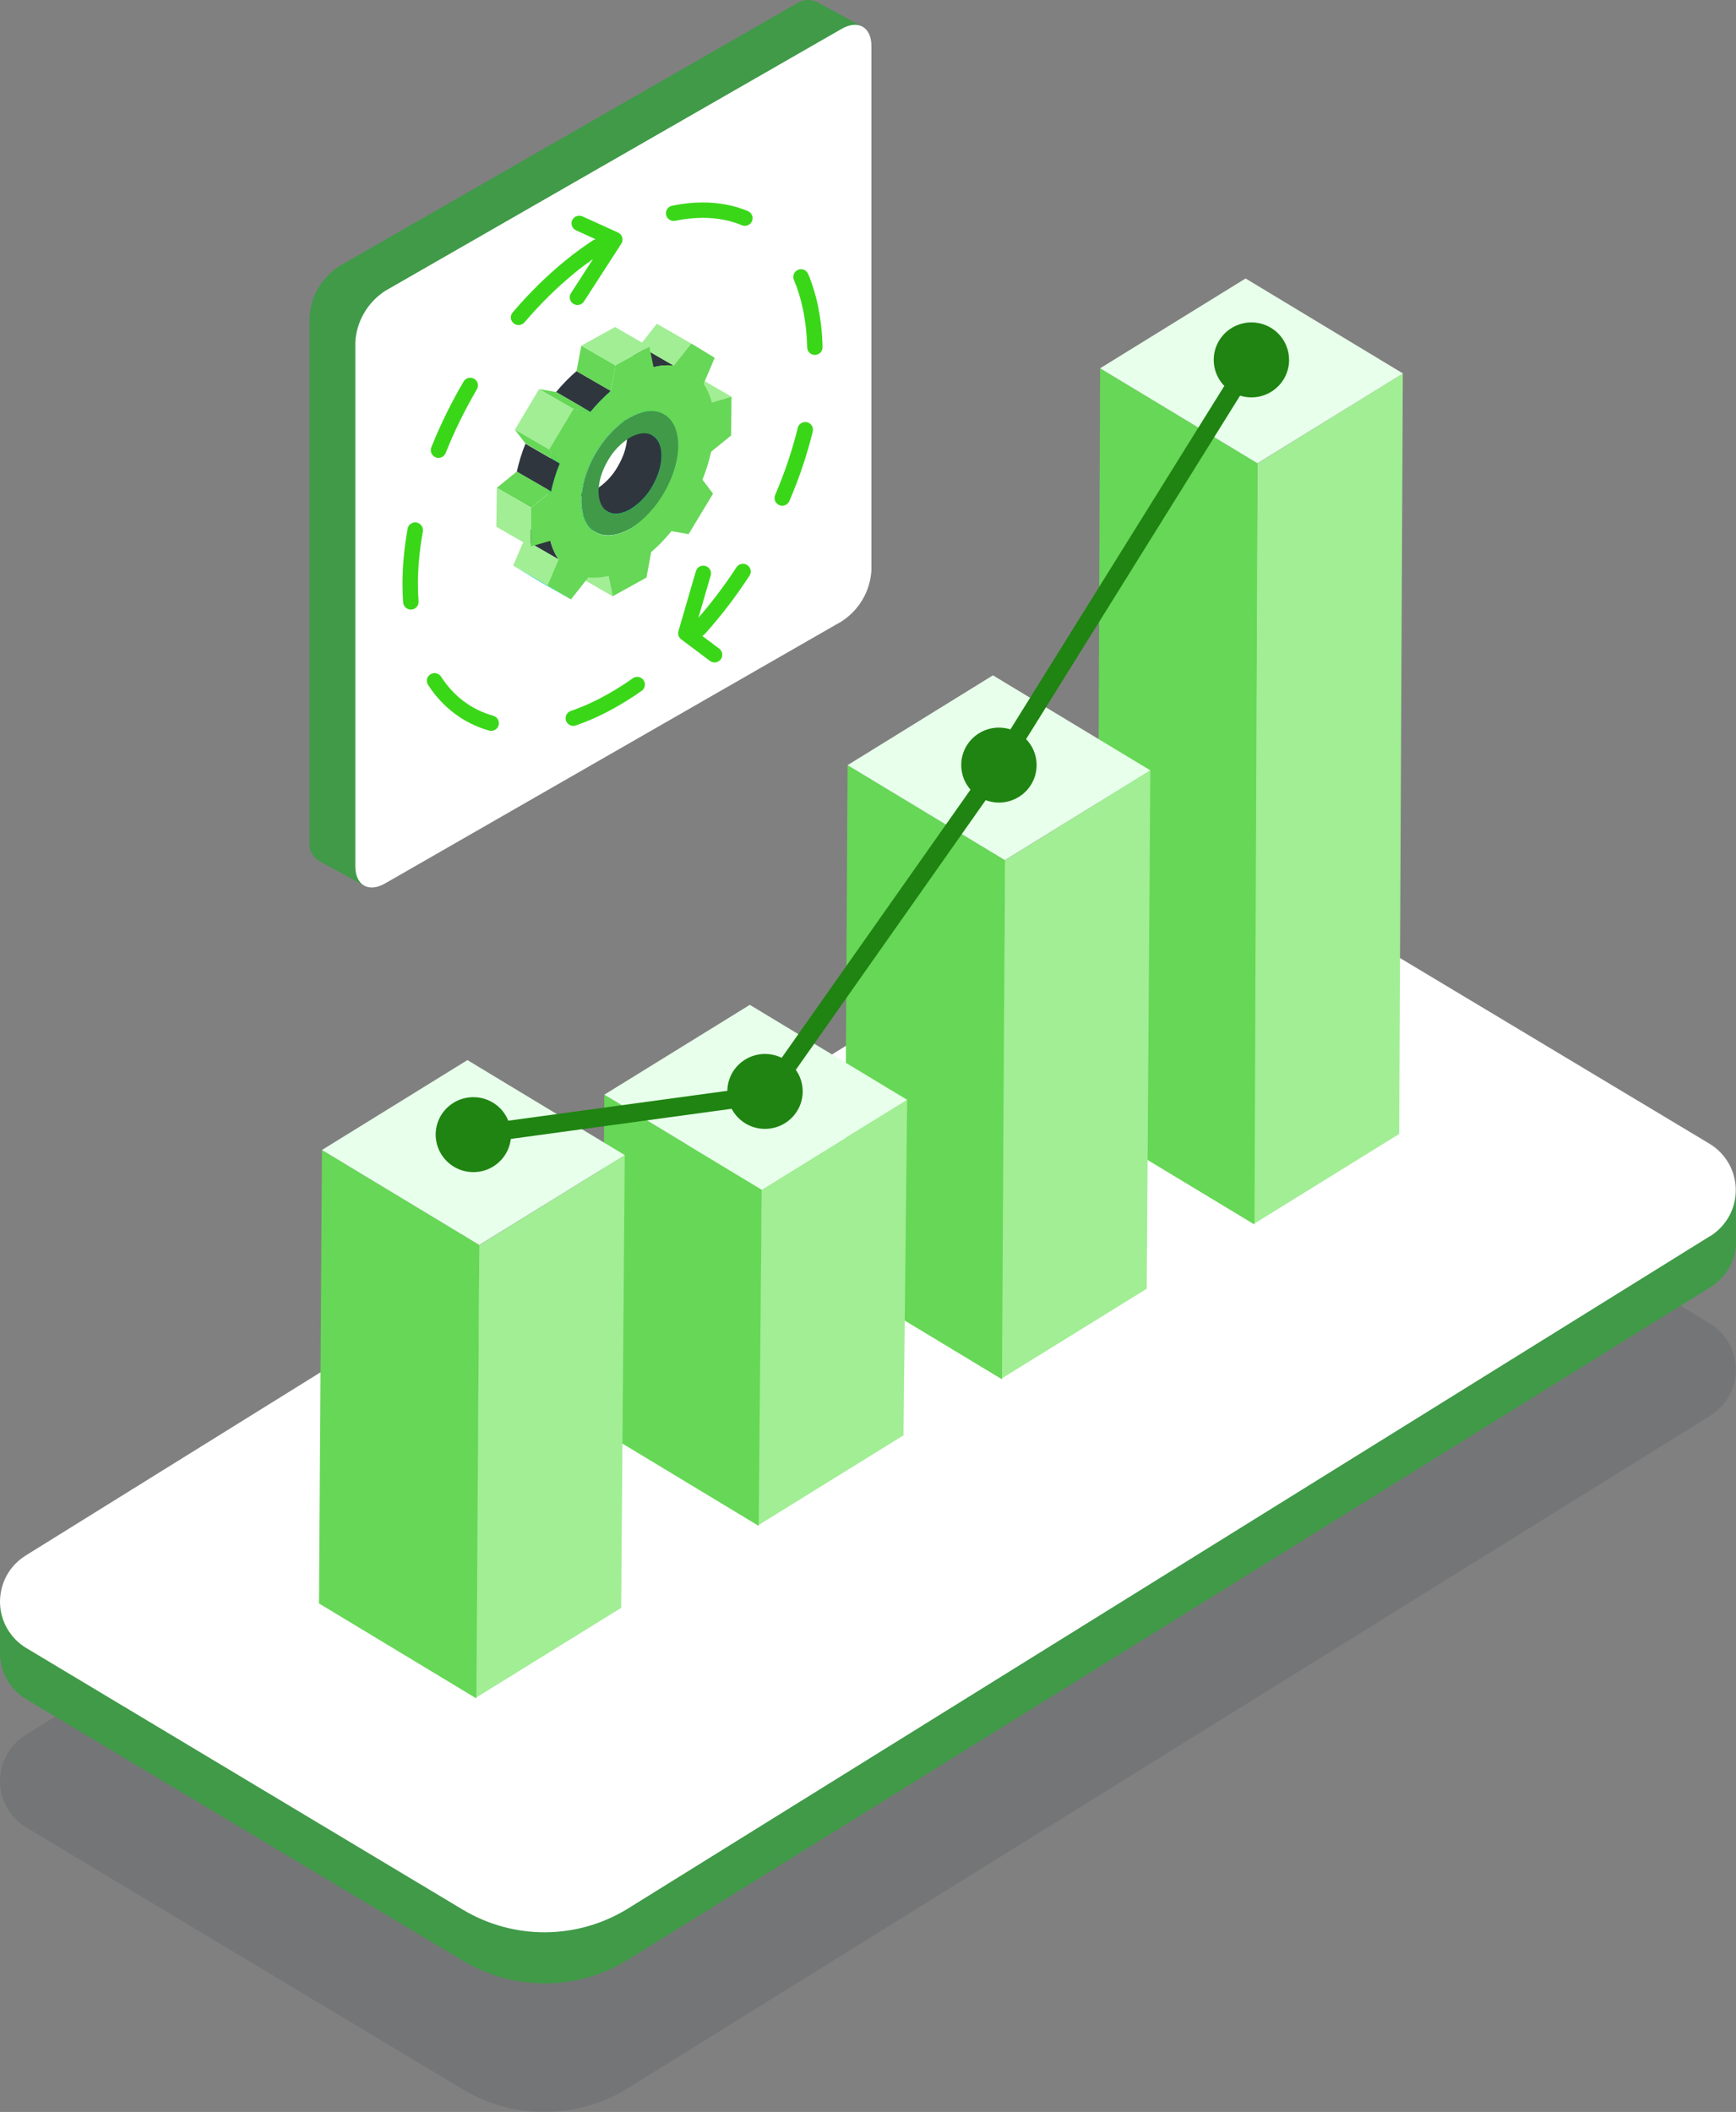
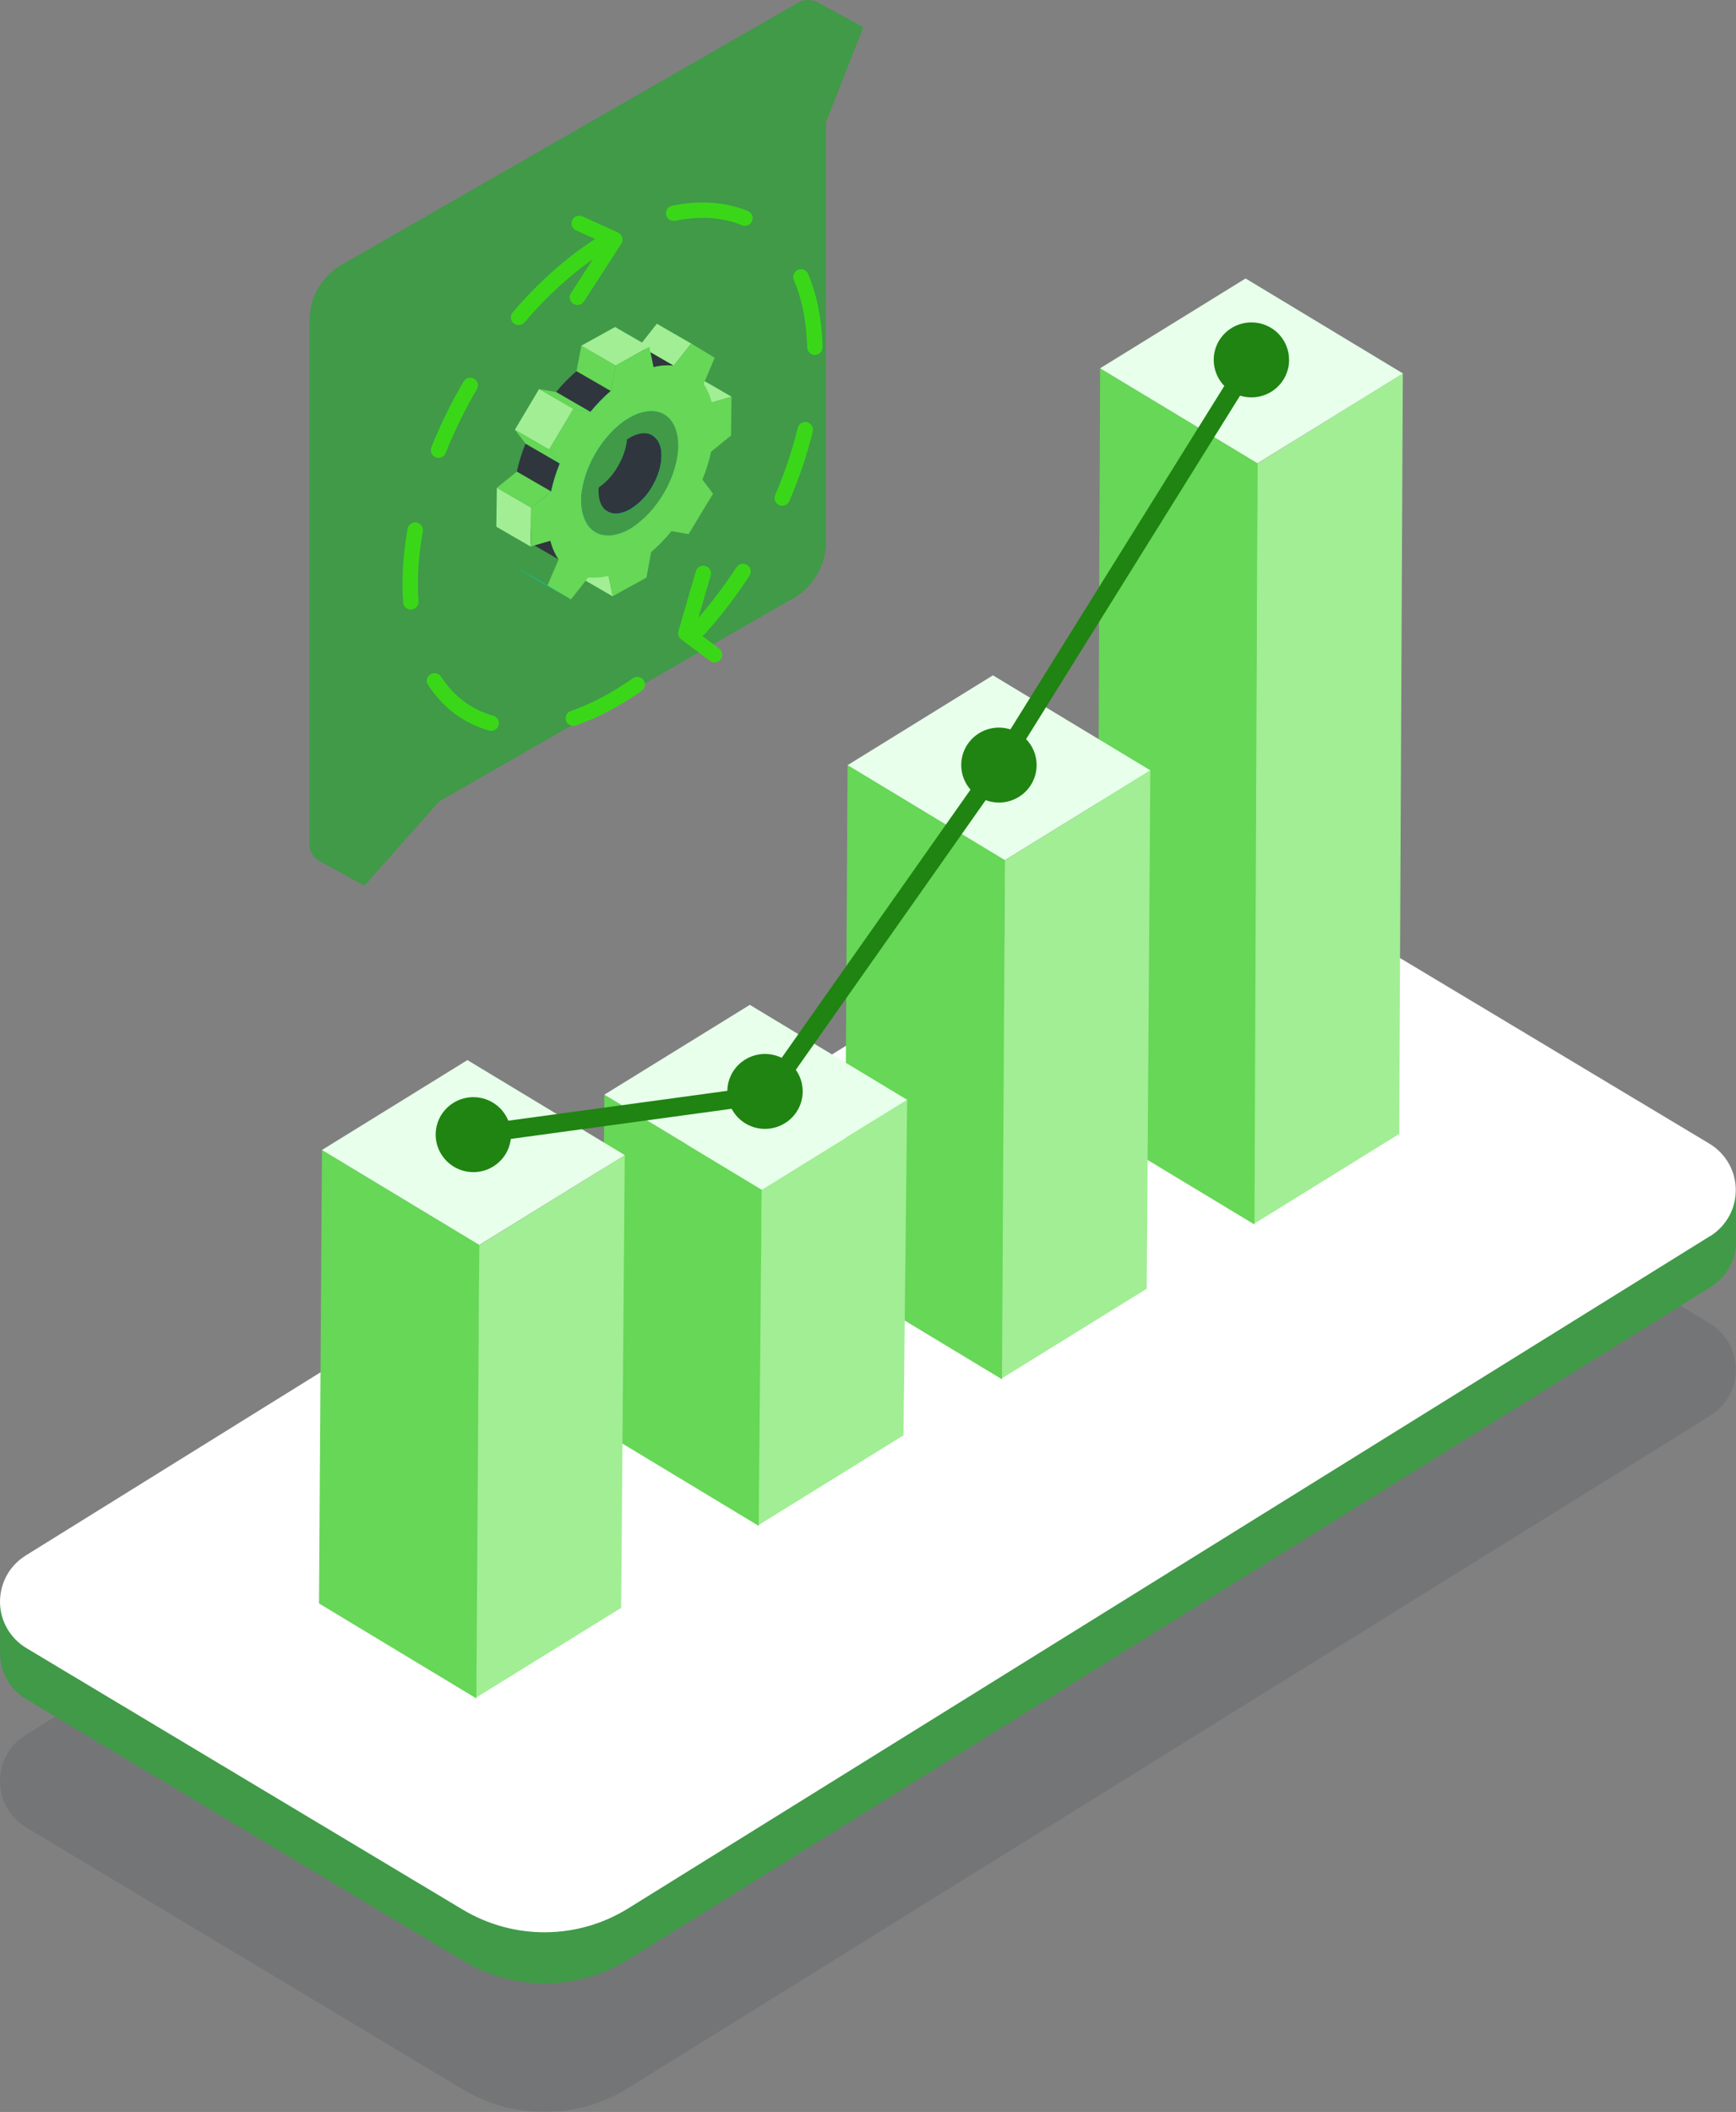
<svg xmlns="http://www.w3.org/2000/svg" width="213" height="259" viewBox="0 0 213 259" fill="none">
  <rect x="0" y="0" width="213" height="259" fill="#808080" stroke="none" />
  <g clip-path="url(#clip0_457_79)">
    <g opacity="0.15">
      <path d="M209.83 173.622L77.061 256.074C74.028 257.959 70.53 258.973 66.956 259C63.382 259.027 59.864 258.068 56.803 256.238L3.238 224.122C2.259 223.537 1.445 222.707 0.876 221.713C0.308 220.727 0.007 219.604 0 218.468C0 217.331 0.281 216.209 0.828 215.208C1.383 214.208 2.184 213.371 3.156 212.766L135.925 130.299C138.958 128.415 142.456 127.408 146.03 127.381C149.604 127.353 153.123 128.313 156.183 130.15L209.741 162.265C210.72 162.851 211.535 163.681 212.103 164.674C212.671 165.661 212.973 166.783 212.979 167.92C212.986 169.063 212.706 170.179 212.151 171.179C211.597 172.179 210.796 173.016 209.823 173.622H209.83Z" fill="#2F363E" />
    </g>
    <path d="M212.973 145.765H208.509L156.19 114.351C153.13 112.513 149.618 111.561 146.037 111.588C142.463 111.615 138.965 112.622 135.932 114.507L85.653 145.738H84.749V146.33L4.799 195.98H0.014V203.015C0.062 204.111 0.377 205.172 0.938 206.111C1.499 207.05 2.293 207.84 3.238 208.398L56.831 240.472C59.891 242.309 63.41 243.262 66.984 243.235C70.557 243.208 74.056 242.194 77.089 240.309L209.858 157.856C210.802 157.278 211.583 156.475 212.131 155.516C212.678 154.563 212.979 153.481 213 152.379L212.973 145.765Z" fill="#409A48" />
    <path d="M209.83 151.583L77.061 234.049C74.028 235.927 70.53 236.941 66.956 236.968C63.382 236.995 59.87 236.036 56.803 234.206L3.238 202.117C2.259 201.532 1.445 200.702 0.876 199.709C0.308 198.722 0.007 197.599 0 196.463C0 195.327 0.281 194.204 0.828 193.204C1.383 192.204 2.184 191.367 3.156 190.761L135.925 108.295C138.958 106.417 142.456 105.403 146.03 105.376C149.604 105.349 153.116 106.308 156.183 108.138L209.734 140.254C210.713 140.839 211.528 141.669 212.096 142.663C212.665 143.649 212.966 144.772 212.973 145.908C212.979 147.045 212.699 148.167 212.144 149.167C211.59 150.161 210.789 151.005 209.816 151.61" fill="white" />
    <path d="M172.121 45.799L171.676 139.063L153.814 150.113L154.266 56.849L172.121 45.799Z" fill="#A1EE94" />
    <path d="M153.917 150.168L154.287 56.815L134.98 45.166L134.611 138.519L153.917 150.168Z" fill="#66D756" />
    <path d="M172.135 45.799L154.287 56.815L134.98 45.166L152.828 34.15L172.135 45.799Z" fill="#E8FFEB" />
    <path d="M141.142 94.469L140.697 158.047L122.835 169.09L123.28 105.512L141.142 94.469Z" fill="#A1EE94" />
    <path d="M122.938 169.151L123.301 105.485L103.994 93.836L103.631 157.502L122.938 169.151Z" fill="#66D756" />
    <path d="M141.142 94.469L123.294 105.485L103.994 93.836L121.829 82.82L141.135 94.469H141.142Z" fill="#E8FFEB" />
    <path d="M111.306 134.879L110.854 176.023L92.999 187.073L93.444 145.915L111.306 134.872V134.879Z" fill="#A1EE94" />
    <path d="M93.088 187.128L93.458 145.888L74.151 134.239L73.789 175.479L93.088 187.128Z" fill="#66D756" />
    <path d="M111.306 134.879L93.458 145.895L74.152 134.246L92 123.23L111.306 134.879Z" fill="#E8FFEB" />
-     <path d="M76.657 141.656L76.212 197.184L58.35 208.227L58.795 152.712L76.657 141.662V141.656Z" fill="#A1EE94" />
+     <path d="M76.657 141.656L76.212 197.184L58.35 208.227L58.795 152.712L76.657 141.662Z" fill="#A1EE94" />
    <path d="M58.446 208.289L58.809 152.678L39.503 141.03L39.14 196.64L58.446 208.289Z" fill="#66D756" />
    <path d="M76.657 141.656L58.809 152.678L39.503 141.03L57.351 130.007L76.657 141.656Z" fill="#E8FFEB" />
    <path d="M58.077 140.281H58.227L94.759 135.294L123.506 94.483L154.519 44.717C154.65 44.465 154.677 44.173 154.602 43.9C154.526 43.628 154.348 43.39 154.109 43.24C153.869 43.091 153.575 43.036 153.294 43.091C153.013 43.145 152.76 43.295 152.589 43.526L121.61 93.244L93.465 133.198L57.926 138.043C57.652 138.09 57.399 138.24 57.228 138.458C57.056 138.675 56.968 138.954 56.988 139.233C57.009 139.512 57.132 139.771 57.33 139.968C57.529 140.166 57.796 140.274 58.077 140.288" fill="#1F8411" />
    <path d="M62.705 139.152C62.705 140.063 62.431 140.948 61.924 141.703C61.417 142.459 60.692 143.05 59.85 143.397C59.008 143.745 58.077 143.833 57.18 143.656C56.283 143.479 55.461 143.044 54.811 142.397C54.167 141.751 53.722 140.934 53.544 140.043C53.366 139.152 53.455 138.226 53.804 137.389C54.154 136.553 54.749 135.831 55.509 135.328C56.269 134.824 57.166 134.552 58.077 134.552C58.686 134.552 59.288 134.668 59.843 134.899C60.404 135.13 60.911 135.471 61.342 135.893C61.773 136.321 62.109 136.825 62.342 137.383C62.575 137.941 62.691 138.539 62.691 139.145H62.705V139.152Z" fill="#1F8411" />
    <path d="M98.49 133.844C98.49 134.756 98.216 135.641 97.709 136.396C97.203 137.151 96.477 137.743 95.635 138.09C94.793 138.437 93.862 138.533 92.965 138.356C92.068 138.179 91.247 137.743 90.596 137.097C89.946 136.45 89.508 135.634 89.33 134.743C89.152 133.851 89.241 132.926 89.59 132.089C89.939 131.245 90.535 130.531 91.294 130.027C92.054 129.524 92.951 129.252 93.862 129.252C95.087 129.252 96.265 129.735 97.134 130.599C98.004 131.463 98.49 132.627 98.49 133.851V133.844Z" fill="#1F8411" />
    <path d="M127.189 93.829C127.189 94.741 126.915 95.626 126.409 96.381C125.902 97.136 125.177 97.728 124.334 98.075C123.492 98.422 122.561 98.517 121.664 98.334C120.768 98.157 119.946 97.721 119.296 97.075C118.645 96.428 118.207 95.612 118.029 94.721C117.851 93.829 117.94 92.904 118.289 92.067C118.638 91.23 119.234 90.509 119.994 90.005C120.754 89.502 121.651 89.23 122.561 89.23C123.787 89.23 124.964 89.713 125.834 90.577C126.703 91.441 127.189 92.605 127.189 93.829Z" fill="#1F8411" />
    <path d="M158.168 44.139C158.168 45.05 157.895 45.935 157.388 46.69C156.881 47.445 156.156 48.037 155.314 48.384C154.471 48.731 153.54 48.82 152.644 48.643C151.747 48.466 150.925 48.031 150.275 47.384C149.631 46.745 149.186 45.921 149.008 45.03C148.83 44.139 148.919 43.213 149.268 42.376C149.618 41.539 150.213 40.818 150.973 40.315C151.733 39.811 152.63 39.539 153.54 39.539C154.15 39.539 154.752 39.655 155.314 39.886C155.875 40.117 156.388 40.458 156.813 40.879C157.244 41.308 157.58 41.812 157.812 42.37C158.045 42.927 158.162 43.526 158.162 44.132L158.168 44.139Z" fill="#1F8411" />
    <path d="M97.018 134.239C97.018 134.858 96.833 135.464 96.491 135.981C96.149 136.498 95.656 136.9 95.081 137.138C94.505 137.376 93.869 137.437 93.259 137.321C92.65 137.206 92.082 136.906 91.644 136.464C91.199 136.029 90.897 135.471 90.781 134.858C90.658 134.253 90.719 133.62 90.959 133.048C91.199 132.477 91.603 131.987 92.123 131.64C92.643 131.293 93.253 131.109 93.876 131.109C94.711 131.109 95.512 131.436 96.101 132.028C96.689 132.613 97.018 133.409 97.018 134.239Z" fill="#1F8411" />
    <path d="M125.717 93.829C125.717 94.448 125.533 95.054 125.19 95.571C124.848 96.088 124.355 96.49 123.78 96.728C123.205 96.966 122.568 97.027 121.959 96.912C121.349 96.789 120.781 96.496 120.343 96.054C119.898 95.619 119.597 95.061 119.48 94.448C119.357 93.843 119.419 93.21 119.658 92.638C119.898 92.067 120.302 91.577 120.822 91.23C121.343 90.883 121.952 90.699 122.575 90.699C123.41 90.699 124.211 91.026 124.8 91.611C125.389 92.196 125.724 92.992 125.724 93.822L125.717 93.829Z" fill="#1F8411" />
    <path d="M156.697 44.139C156.697 44.758 156.512 45.363 156.163 45.88C155.813 46.398 155.32 46.799 154.745 47.037C154.17 47.275 153.534 47.337 152.924 47.214C152.315 47.092 151.754 46.792 151.309 46.357C150.87 45.914 150.569 45.356 150.446 44.751C150.323 44.145 150.391 43.513 150.631 42.941C150.87 42.369 151.274 41.88 151.795 41.539C152.315 41.199 152.924 41.015 153.547 41.015C153.958 41.015 154.369 41.097 154.752 41.254C155.136 41.41 155.478 41.641 155.772 41.934C156.067 42.227 156.293 42.574 156.45 42.948C156.608 43.329 156.69 43.737 156.69 44.145H156.697V44.139Z" fill="#1F8411" />
    <path d="M105.925 3.334L100.229 0.238C99.818 0.048 99.359 -0.027 98.901 0.014C98.449 0.054 98.011 0.225 97.641 0.49L41.625 32.639C40.564 33.327 39.681 34.252 39.044 35.341C38.407 36.429 38.044 37.654 37.976 38.913V103.219C37.914 103.709 38.01 104.212 38.25 104.648C38.489 105.083 38.852 105.437 39.297 105.662L44.713 108.621L53.873 98.293L97.689 73.158C98.75 72.471 99.633 71.539 100.27 70.45C100.907 69.355 101.27 68.13 101.338 66.871V15.003L105.925 3.341V3.334Z" fill="#409A48" />
-     <path d="M103.269 76.2L47.246 108.342C45.233 109.499 43.597 108.567 43.597 106.247V41.961C43.665 40.702 44.035 39.484 44.672 38.389C45.308 37.3 46.185 36.375 47.246 35.681L103.269 3.538C105.281 2.381 106.918 3.314 106.918 5.634V69.926C106.849 71.185 106.479 72.41 105.85 73.498C105.213 74.587 104.33 75.513 103.269 76.2Z" fill="white" />
    <path d="M74.316 61.53C73.926 61.85 73.515 62.142 73.077 62.387L77.308 64.844C77.746 64.592 78.163 64.306 78.547 63.986L74.316 61.53Z" fill="#00CBBD" />
    <path d="M78.923 50.827C79.615 54.113 77.568 58.904 74.357 61.53L78.567 63.959C81.785 61.333 83.832 56.529 83.134 53.256L78.923 50.82V50.827Z" fill="#00CBBD" />
    <path d="M80.039 53.379L75.829 50.95H75.863C77.349 51.854 77.321 54.671 75.781 57.236C75.138 58.373 74.22 59.332 73.104 60.019C72.105 60.591 71.105 60.727 70.345 60.292L74.555 62.721C75.309 63.163 76.288 63.034 77.308 62.455C78.417 61.775 79.341 60.836 79.991 59.713C81.525 57.135 81.559 54.318 80.074 53.426L80.039 53.379Z" fill="#2F363E" />
    <path d="M77.301 48.371C77.725 48.643 78.095 49.004 78.369 49.425C78.643 49.847 78.828 50.33 78.903 50.827L83.113 53.263C83.038 52.766 82.86 52.283 82.586 51.861C82.312 51.439 81.942 51.079 81.518 50.807L77.308 48.371H77.301Z" fill="#00CBBD" />
    <path d="M73.084 62.394C71.475 63.319 69.948 63.435 68.846 62.802L73.056 65.231C74.158 65.878 75.678 65.749 77.294 64.823L73.084 62.394Z" fill="#00CBBD" />
    <path d="M67.175 71.784L62.965 69.355L65.854 71.103L70.064 73.532L67.175 71.784Z" fill="#00CBBD" />
    <path d="M82.668 44.839L78.458 42.41C77.629 42.322 76.787 42.383 75.98 42.601L80.19 45.037C80.998 44.819 81.84 44.758 82.668 44.846V44.839Z" fill="#2F363E" />
    <path d="M81.511 50.807L77.301 48.371C76.199 47.724 74.679 47.854 73.063 48.779C72.625 49.038 72.214 49.323 71.824 49.636L76.048 52.072C76.438 51.752 76.856 51.467 77.287 51.215C78.889 50.289 80.409 50.167 81.511 50.807Z" fill="#02B6A4" />
    <path d="M67.538 66.32L63.328 63.884C63.526 64.701 63.862 65.476 64.32 66.17L68.531 68.599C68.065 67.905 67.73 67.13 67.531 66.32H67.538Z" fill="#2F363E" />
    <path d="M68.853 62.802L73.063 65.231C72.632 64.959 72.269 64.599 71.995 64.177C71.721 63.755 71.536 63.272 71.461 62.775C70.763 59.495 72.817 54.699 76.027 52.072L71.817 49.636C68.599 52.27 66.552 57.066 67.251 60.339C67.326 60.836 67.511 61.312 67.784 61.741C68.058 62.163 68.421 62.523 68.853 62.795V62.802Z" fill="#02B6A4" />
    <path d="M76.041 52.072C72.823 54.699 70.776 59.502 71.475 62.775C72.05 65.633 74.555 66.409 77.314 64.83C77.753 64.578 78.17 64.292 78.554 63.973C81.771 61.346 83.818 56.542 83.12 53.27C82.518 50.412 80.039 49.636 77.28 51.215C76.842 51.467 76.431 51.752 76.041 52.072ZM74.528 62.727C73.049 61.822 73.084 58.999 74.61 56.44C75.254 55.304 76.185 54.345 77.301 53.657C78.307 53.086 79.32 52.95 80.08 53.413C81.566 54.318 81.539 57.135 79.998 59.7C79.355 60.829 78.43 61.788 77.321 62.476C76.308 63.047 75.295 63.183 74.528 62.721" fill="#409A48" />
    <path d="M74.946 47.942L70.735 45.513C69.832 46.295 68.99 47.153 68.23 48.078L72.433 50.514C73.193 49.589 74.035 48.724 74.946 47.942Z" fill="#2F363E" />
    <path d="M68.681 56.849L64.471 54.42C64.019 55.529 63.663 56.679 63.41 57.849L67.62 60.278C67.88 59.108 68.236 57.958 68.681 56.849Z" fill="#2F363E" />
    <path d="M75.541 44.826L71.331 42.39L70.735 45.513L74.946 47.942L75.534 44.826H75.541Z" fill="#66D756" />
    <path d="M67.613 60.271L63.403 57.835L60.959 59.822L65.169 62.251L67.613 60.264V60.271Z" fill="#66D756" />
    <path d="M72.44 50.514L68.23 48.078L66.135 47.718L70.345 50.147L72.44 50.514Z" fill="#66D756" />
    <path d="M89.754 48.65L85.544 46.214L83.106 46.935L87.317 49.364L89.747 48.65H89.754Z" fill="#A1EE94" />
    <path d="M74.672 70.641L70.461 68.212L70.982 70.709L75.192 73.145L74.672 70.641Z" fill="#A1EE94" />
    <path d="M84.804 42.131L80.594 39.702L78.458 42.41L82.668 44.839L84.804 42.131Z" fill="#A1EE94" />
-     <path d="M68.538 68.613L64.327 66.177L62.965 69.355L67.175 71.784L68.538 68.613Z" fill="#A1EE94" />
    <path d="M79.677 42.533L75.466 40.104L71.331 42.39L75.541 44.826L79.677 42.533Z" fill="#A1EE94" />
    <path d="M65.169 62.258L60.959 59.829L60.897 64.599L65.108 67.028L65.169 62.265V62.258Z" fill="#A1EE94" />
    <path d="M70.352 50.147L66.141 47.718L63.17 52.705L67.381 55.134L70.352 50.147Z" fill="#A1EE94" />
    <path d="M67.381 55.127L63.17 52.698L64.471 54.392L68.681 56.828L67.381 55.127Z" fill="#66D756" />
    <path d="M67.538 66.32C67.737 67.137 68.072 67.905 68.538 68.606L67.175 71.791L70.051 73.512L72.187 70.804C73.015 70.886 73.857 70.824 74.665 70.614L75.185 73.117L79.32 70.831L79.895 67.708C80.799 66.926 81.635 66.061 82.388 65.136L84.489 65.504L87.488 60.543L86.187 58.822C86.639 57.713 86.995 56.563 87.255 55.393L89.699 53.413L89.754 48.65L87.324 49.364C87.125 48.548 86.79 47.779 86.331 47.078L87.693 43.88L84.818 42.124L82.668 44.839C81.84 44.751 80.998 44.819 80.19 45.03L79.67 42.526L75.534 44.812L74.959 47.928C74.049 48.718 73.214 49.582 72.454 50.507L70.359 50.14L67.374 55.134L68.674 56.855C68.223 57.965 67.867 59.114 67.613 60.285L65.169 62.258L65.115 67.021L67.538 66.32ZM71.434 62.775C70.742 59.495 72.789 54.699 76 52.072C76.39 51.752 76.808 51.467 77.239 51.215C79.991 49.63 82.477 50.405 83.079 53.27C83.77 56.556 81.724 61.346 78.513 63.973C78.136 64.306 77.725 64.599 77.294 64.864C74.542 66.449 72.057 65.674 71.454 62.809" fill="#66D756" />
    <path d="M77.636 83.188C76.712 83.841 75.74 84.46 74.754 85.025C73.173 85.93 71.584 86.658 70.037 87.188C69.544 87.359 69.277 87.896 69.448 88.386C69.585 88.774 69.955 89.019 70.345 89.019C70.448 89.019 70.55 89.005 70.653 88.964C72.317 88.393 74.015 87.617 75.699 86.651C76.739 86.059 77.76 85.406 78.732 84.719C79.156 84.419 79.259 83.827 78.958 83.405C78.65 82.983 78.061 82.881 77.636 83.181V83.188Z" fill="#3AD719" />
    <path d="M72.769 31.755L70.051 35.953C69.77 36.389 69.893 36.974 70.338 37.253C70.496 37.355 70.674 37.402 70.852 37.402C71.167 37.402 71.468 37.253 71.653 36.967L76.233 29.884C76.383 29.652 76.424 29.373 76.342 29.108C76.26 28.843 76.075 28.632 75.829 28.516L71.461 26.536C70.982 26.325 70.42 26.536 70.208 27.006C69.989 27.482 70.208 28.04 70.68 28.251L73.07 29.333C72.974 29.36 72.885 29.387 72.803 29.442C71.605 30.224 70.441 31.081 69.339 31.98C67.086 33.817 64.923 35.946 62.903 38.314C62.561 38.709 62.616 39.308 63.013 39.641C63.191 39.791 63.41 39.865 63.629 39.865C63.896 39.865 64.163 39.75 64.355 39.532C66.299 37.253 68.387 35.205 70.55 33.436C71.269 32.844 72.022 32.286 72.789 31.748H72.769V31.755Z" fill="#3AD719" />
    <path d="M53.449 56.087C53.565 56.134 53.681 56.155 53.798 56.155C54.174 56.155 54.53 55.93 54.681 55.556C55.742 52.895 57.036 50.262 58.515 47.738C58.782 47.289 58.624 46.711 58.172 46.452C57.721 46.193 57.139 46.343 56.879 46.792C55.352 49.398 54.017 52.113 52.921 54.862C52.73 55.345 52.969 55.896 53.455 56.087H53.449Z" fill="#3AD719" />
    <path d="M51.114 64.075C50.594 63.986 50.108 64.326 50.012 64.837C49.594 67.177 49.382 69.457 49.382 71.614C49.382 72.376 49.409 73.138 49.464 73.879C49.498 74.376 49.916 74.757 50.409 74.757H50.477C50.998 74.716 51.395 74.267 51.354 73.75C51.306 73.056 51.278 72.342 51.278 71.621C51.278 69.572 51.484 67.409 51.881 65.177C51.97 64.667 51.627 64.177 51.114 64.082V64.075Z" fill="#3AD719" />
    <path d="M60.521 87.78C57.844 87.025 55.687 85.406 54.113 82.977C53.825 82.541 53.243 82.412 52.805 82.698C52.367 82.977 52.237 83.562 52.524 83.997C54.332 86.787 56.919 88.719 60.007 89.597C60.096 89.624 60.178 89.631 60.267 89.631C60.678 89.631 61.062 89.359 61.178 88.944C61.322 88.44 61.027 87.923 60.528 87.78H60.521Z" fill="#3AD719" />
    <path d="M91.678 69.287C91.24 69.001 90.651 69.13 90.363 69.566C88.933 71.763 87.358 73.839 85.694 75.757L87.201 70.573C87.344 70.069 87.057 69.552 86.55 69.409C86.043 69.266 85.523 69.552 85.379 70.055L83.243 77.397C83.134 77.771 83.271 78.173 83.586 78.411L87.105 81.051C87.276 81.18 87.474 81.242 87.673 81.242C87.96 81.242 88.241 81.112 88.433 80.867C88.748 80.452 88.666 79.86 88.248 79.547L86.16 77.982C86.276 77.928 86.386 77.853 86.482 77.751C88.447 75.567 90.295 73.158 91.959 70.6C92.246 70.164 92.116 69.579 91.678 69.293V69.287Z" fill="#3AD719" />
    <path d="M99.024 51.78C98.51 51.657 98.004 51.97 97.88 52.474C97.216 55.195 96.285 57.965 95.108 60.707C94.902 61.183 95.128 61.741 95.608 61.945C95.731 61.999 95.854 62.02 95.977 62.02C96.347 62.02 96.696 61.802 96.854 61.448C98.072 58.611 99.038 55.74 99.722 52.916C99.845 52.412 99.531 51.902 99.024 51.78Z" fill="#3AD719" />
    <path d="M100.359 37.484C100.065 36.096 99.661 34.783 99.154 33.592C98.949 33.109 98.394 32.885 97.915 33.089C97.429 33.293 97.203 33.844 97.408 34.32C97.867 35.402 98.237 36.599 98.504 37.872C98.819 39.348 98.997 40.941 99.038 42.608C99.051 43.118 99.469 43.526 99.982 43.526H100.003C100.523 43.513 100.941 43.084 100.927 42.56C100.886 40.784 100.688 39.069 100.352 37.484H100.359Z" fill="#3AD719" />
    <path d="M91.753 25.883C90.069 25.182 88.207 24.828 86.228 24.828C85.01 24.828 83.743 24.964 82.463 25.23C81.949 25.339 81.621 25.835 81.73 26.346C81.833 26.856 82.333 27.183 82.853 27.074C84.01 26.836 85.147 26.713 86.235 26.713C87.96 26.713 89.576 27.019 91.028 27.625C91.144 27.672 91.274 27.7 91.39 27.7C91.76 27.7 92.116 27.482 92.267 27.121C92.472 26.638 92.239 26.087 91.76 25.89L91.753 25.883Z" fill="#3AD719" />
  </g>
  <defs>
    <clipPath id="clip0_457_79">
      <rect width="213" height="259" fill="white" />
    </clipPath>
  </defs>
</svg>